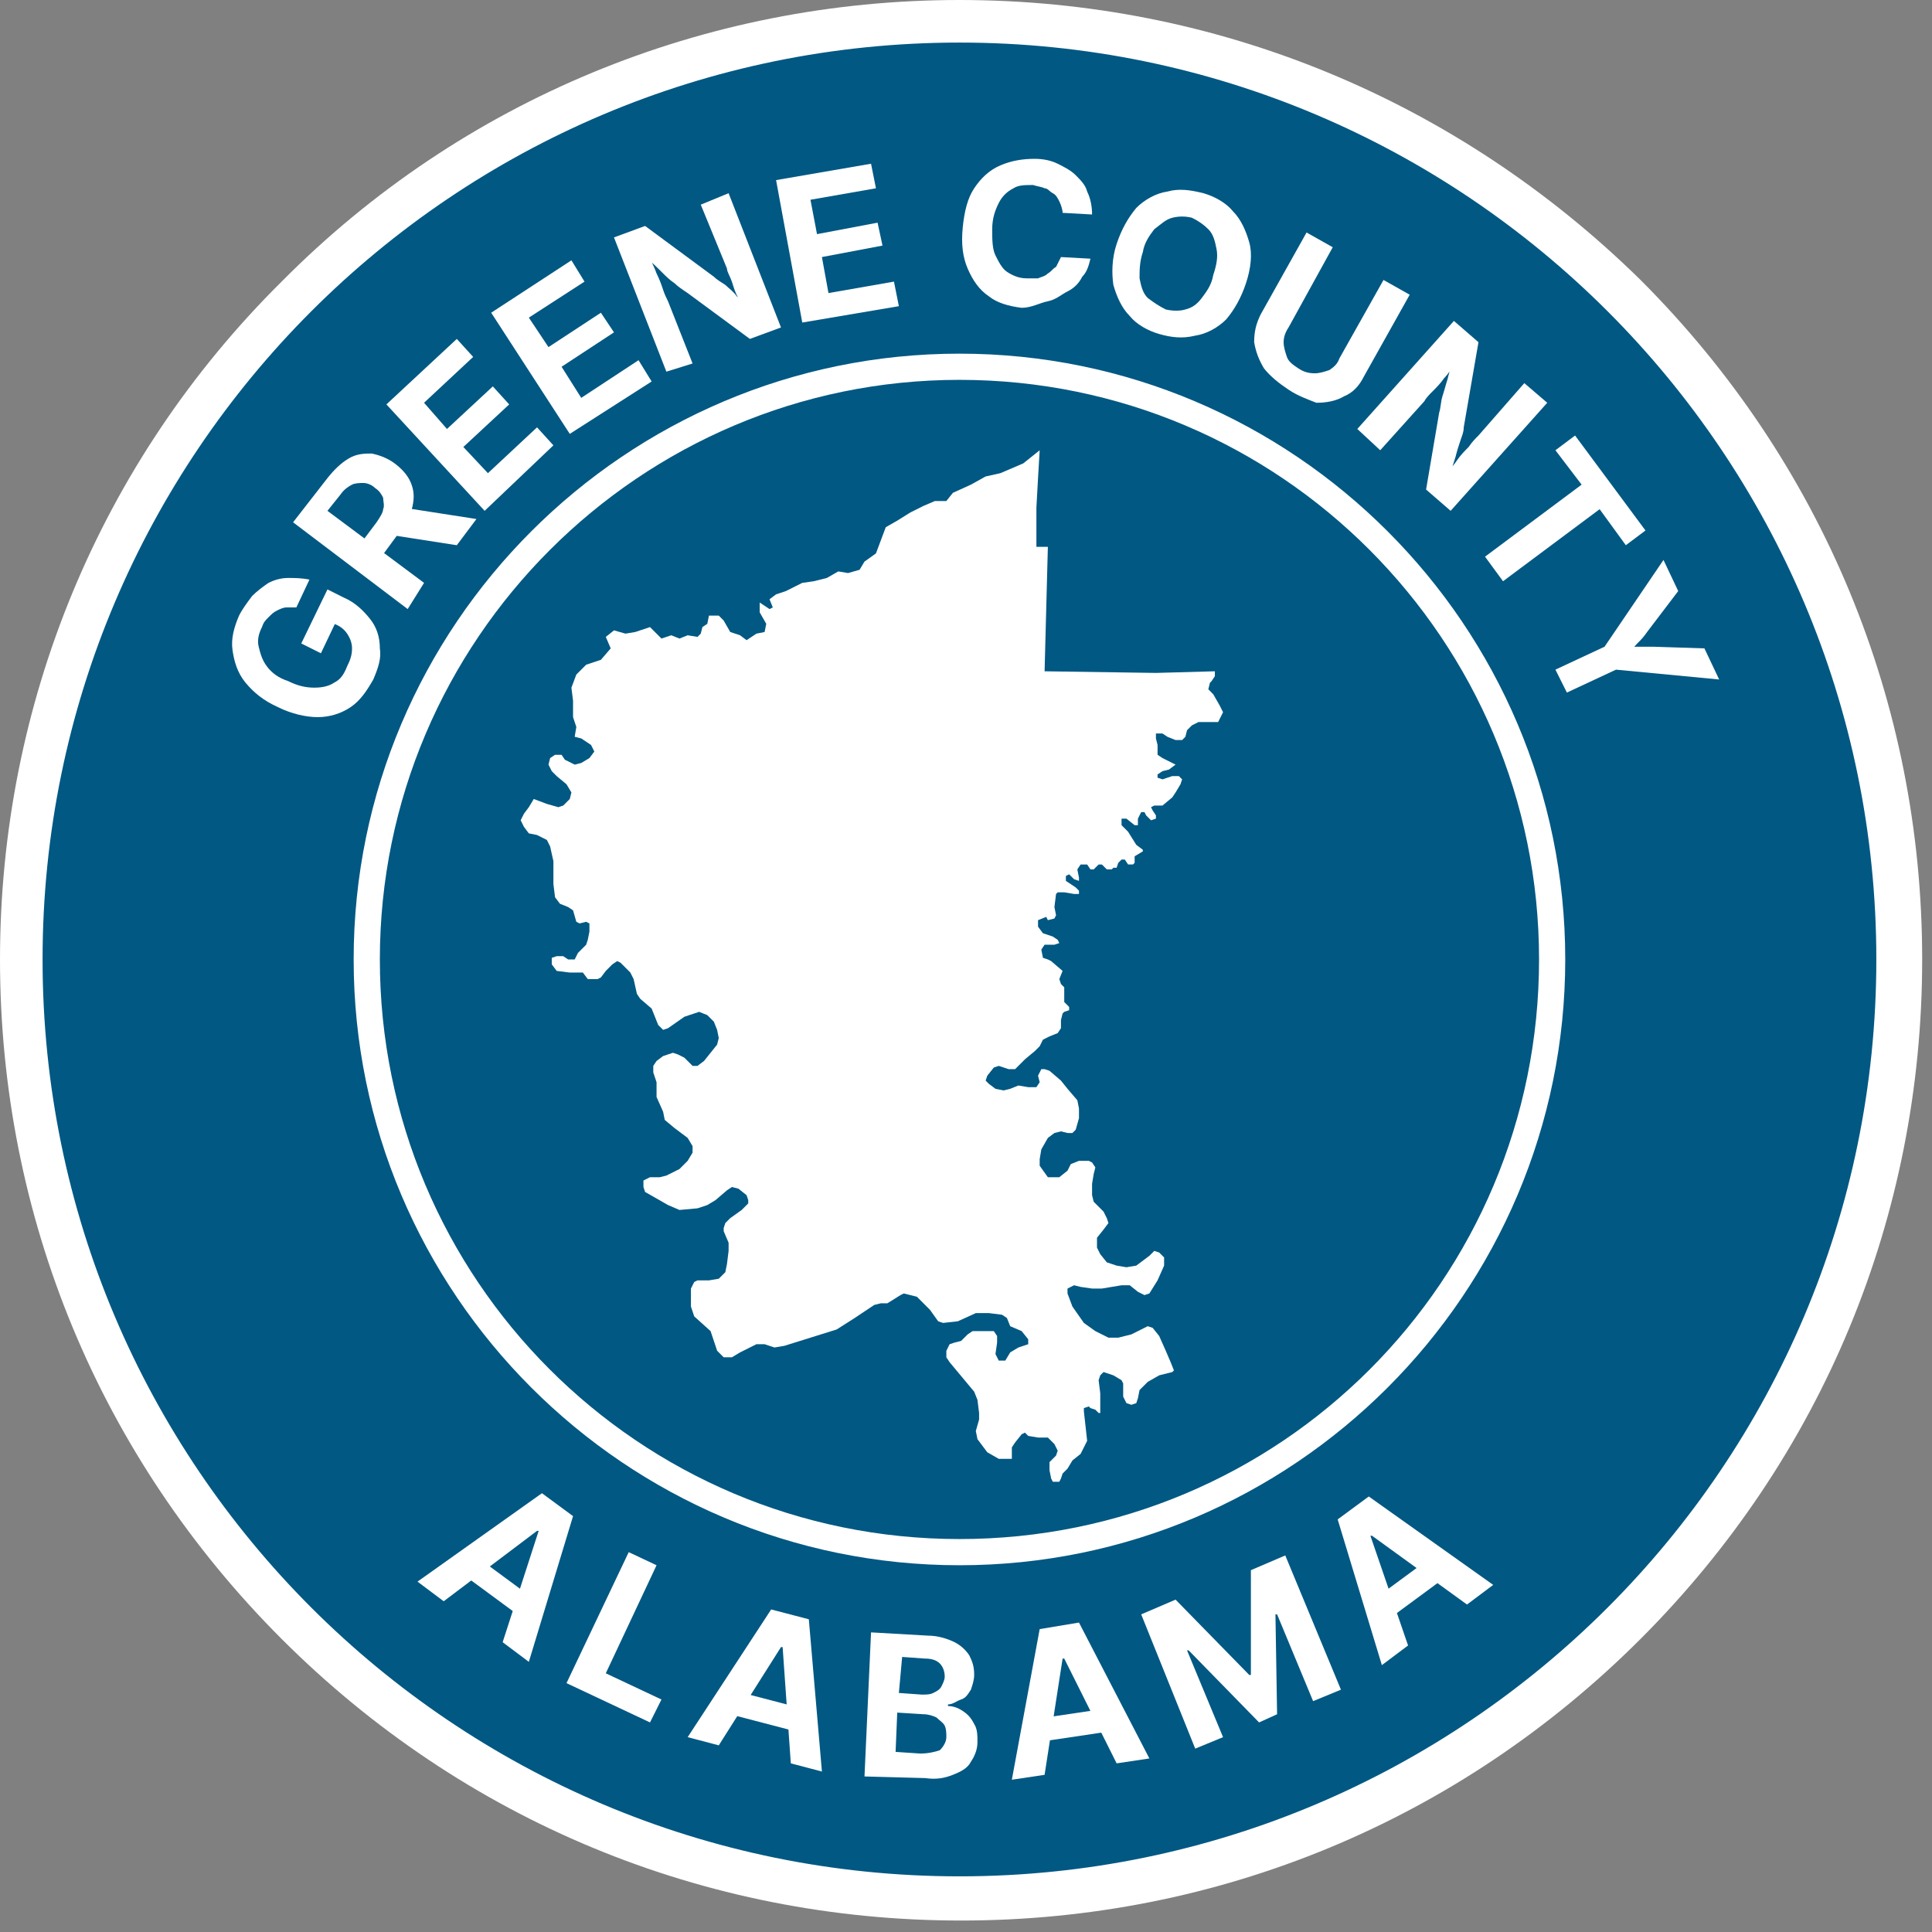
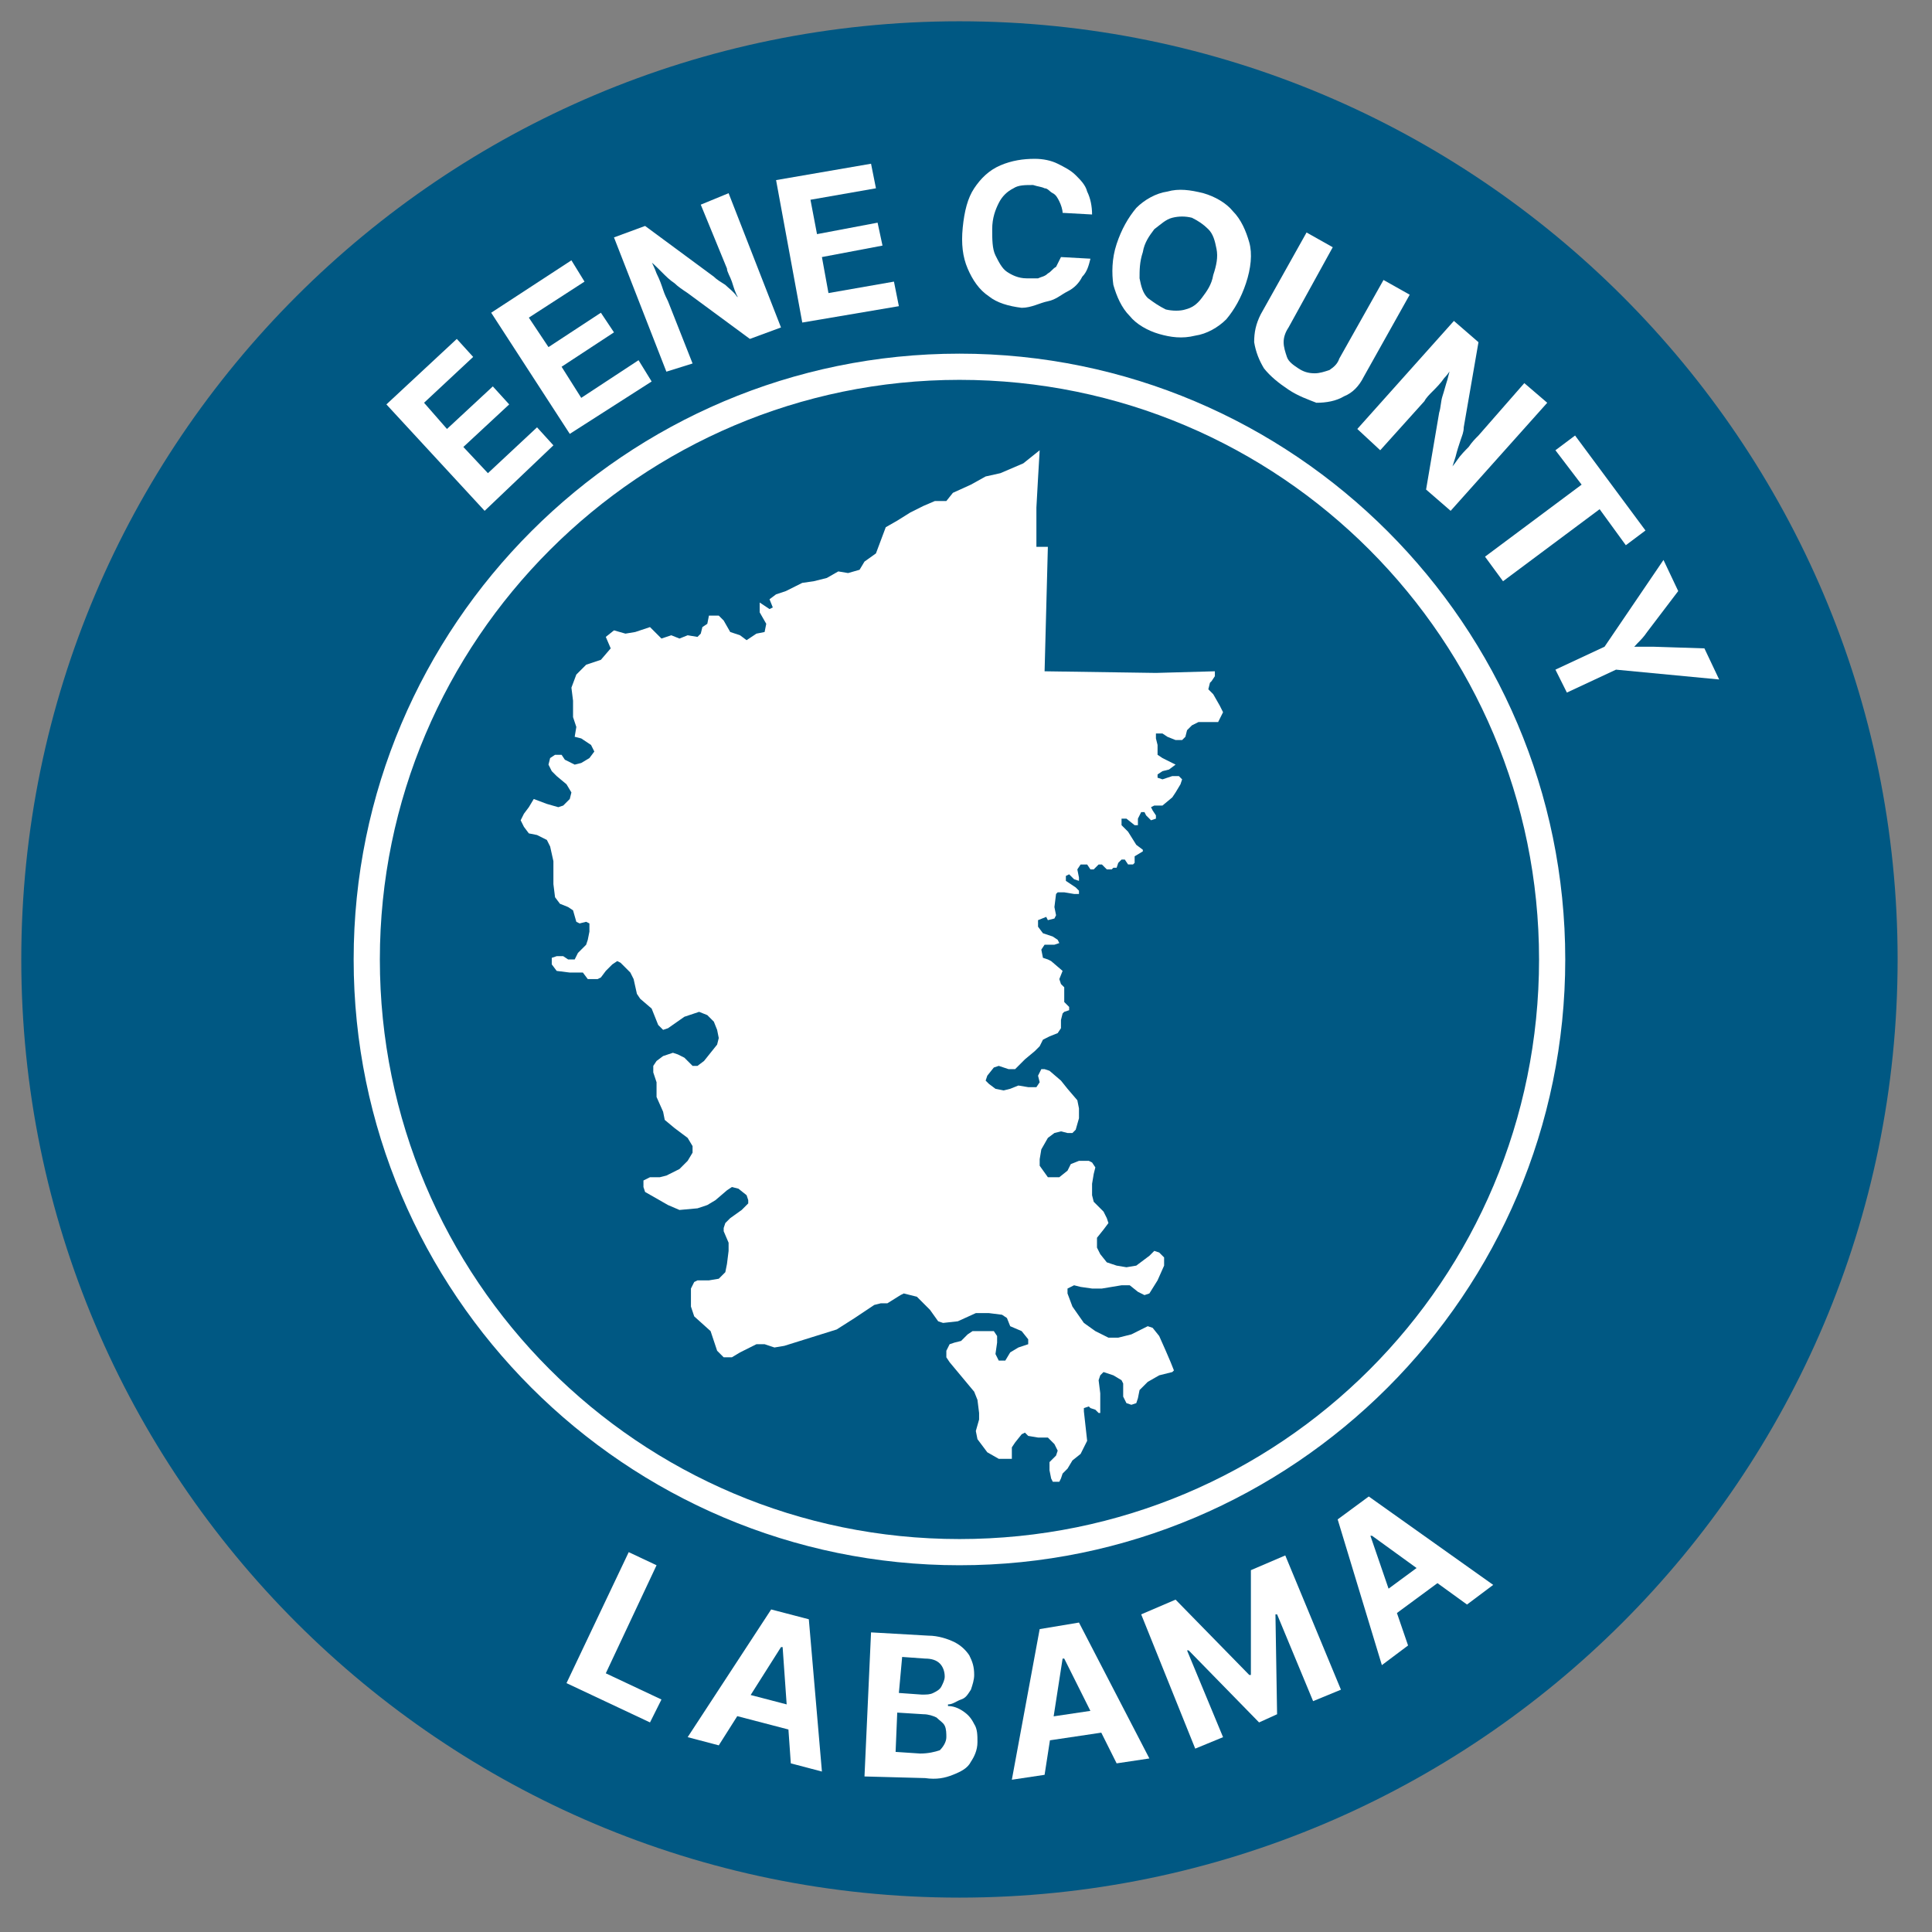
<svg xmlns="http://www.w3.org/2000/svg" version="1.1" id="County_Template_Group" x="0px" y="0px" viewBox="0 0 118 118" style="enable-background:new 0 0 118 118;" xml:space="preserve">
  <rect x="0" y="0" width="118" height="118" fill="#808080" stroke="none" />
  <style type="text/css">
	.st0{fill:#005883;}
	.st1{fill:#FFFFFF;}
</style>
  <path class="st0" d="M58.6,115.9C27,115.9,1.3,90.2,1.3,58.6S27,1.3,58.6,1.3s57.3,25.7,57.3,57.3S90.2,115.9,58.6,115.9L58.6,115.9  z" />
-   <path id="Outer_Border" class="st1" d="M58.6,2.6c30.9,0,56,25.1,56,56c0,30.9-25.1,56-56,56c-30.9,0-56-25.1-56-56  C2.6,27.7,27.7,2.6,58.6,2.6z M58.6,0C43,0,28.2,6.1,17.2,17.2C6.1,28.2,0,43,0,58.6C0,74.3,6.1,89,17.2,100.1  c11.1,11.1,25.8,17.2,41.5,17.2c15.7,0,30.4-6.1,41.5-17.2c11.1-11.1,17.2-25.8,17.2-41.5c0-15.7-6.1-30.4-17.2-41.5  C89,6.1,74.3,0,58.6,0z" />
  <path id="Center_Border" class="st1" d="M58.6,23.2C78.2,23.2,94,39.1,94,58.6C94,78.2,78.2,94,58.6,94c-19.6,0-35.4-15.9-35.4-35.4  C23.2,39.1,39.1,23.2,58.6,23.2z M58.6,21.6c-20.4,0-37,16.6-37,37s16.6,37,37,37s37-16.6,37-37S79,21.6,58.6,21.6z" />
  <g id="Alabama">
    <path class="st1" d="M86,100.5l-1.6,1.2l-2.7-8.9l1.9-1.4l7.6,5.4l-1.6,1.2l-5.8-4.2l-0.1,0L86,100.5L86,100.5z M83.9,97.7l3.8-2.8   l0.9,1.2l-3.8,2.8L83.9,97.7z" />
-     <path class="st1" d="M27.1,97.8l-1.6-1.2l7.6-5.4l1.9,1.4l-2.7,8.9l-1.6-1.2l2.2-6.8l-0.1,0L27.1,97.8L27.1,97.8z M29,95l3.8,2.8   L32,98.9l-3.8-2.8L29,95z" />
    <path class="st1" d="M34.6,102.8l3.8-8l1.7,0.8l-3.1,6.6l3.4,1.6l-0.7,1.4L34.6,102.8z" />
    <path class="st1" d="M43.9,106.6l-1.9-0.5l5.1-7.8l2.3,0.6l0.8,9.3l-1.9-0.5l-0.5-7.1l-0.1,0L43.9,106.6z M44.6,103.2l4.6,1.2   l-0.4,1.4l-4.6-1.2L44.6,103.2z" />
    <path class="st1" d="M52.8,108.5l0.4-8.8l3.5,0.2c0.6,0,1.2,0.2,1.6,0.4c0.4,0.2,0.7,0.5,0.9,0.8c0.2,0.4,0.3,0.7,0.3,1.2   c0,0.3-0.1,0.6-0.2,0.9c-0.2,0.3-0.3,0.5-0.6,0.6s-0.5,0.3-0.8,0.3v0.1c0.3,0,0.6,0.1,0.9,0.3c0.3,0.2,0.5,0.4,0.7,0.8   c0.2,0.3,0.2,0.7,0.2,1.1c0,0.5-0.2,0.9-0.4,1.2c-0.2,0.4-0.6,0.6-1.1,0.8c-0.5,0.2-1,0.3-1.7,0.2L52.8,108.5L52.8,108.5z    M54.7,107l1.5,0.1c0.5,0,0.9-0.1,1.2-0.2c0.2-0.2,0.4-0.5,0.4-0.8c0-0.2,0-0.5-0.1-0.7c-0.1-0.2-0.3-0.3-0.5-0.5   c-0.2-0.1-0.5-0.2-0.8-0.2l-1.6-0.1L54.7,107z M54.9,103.4l1.4,0.1c0.3,0,0.5,0,0.7-0.1c0.2-0.1,0.4-0.2,0.5-0.4   c0.1-0.2,0.2-0.4,0.2-0.6c0-0.3-0.1-0.6-0.3-0.8c-0.2-0.2-0.5-0.3-0.9-0.3l-1.4-0.1L54.9,103.4L54.9,103.4z" />
    <path class="st1" d="M63.8,108.4l-2,0.3l1.7-9.2l2.4-0.4l4.3,8.3l-2,0.3l-3.2-6.4l-0.1,0L63.8,108.4z M63.2,105l4.7-0.7l0.2,1.4   l-4.7,0.7L63.2,105z" />
    <path class="st1" d="M69.7,98.6l2.1-0.9l4.5,4.6l0.1,0v-6.4l2.1-0.9l3.4,8.2l-1.7,0.7l-2.2-5.3l-0.1,0l0.1,6.1l-1.1,0.5l-4.3-4.4   l-0.1,0l2.2,5.3l-1.7,0.7L69.7,98.6L69.7,98.6z" />
  </g>
  <g id="county_x5F_name">
    <g id="county_x5F_name_00000087412476334867518030000006730072088654064034_">
-       <path class="st1" d="M22.8,41.5c-0.4,0.7-0.8,1.3-1.4,1.7s-1.3,0.6-2,0.6s-1.6-0.2-2.4-0.6c-0.9-0.4-1.5-0.9-2-1.5s-0.7-1.3-0.8-2    c-0.1-0.7,0.1-1.4,0.4-2.1c0.2-0.4,0.5-0.8,0.8-1.2c0.3-0.3,0.7-0.6,1-0.8c0.4-0.2,0.8-0.3,1.2-0.3c0.4,0,0.8,0,1.3,0.1l-0.8,1.7    c-0.2,0-0.4,0-0.6,0c-0.2,0-0.4,0.1-0.6,0.2c-0.2,0.1-0.3,0.2-0.5,0.4s-0.3,0.3-0.4,0.6c-0.2,0.4-0.3,0.8-0.2,1.2    c0.1,0.4,0.2,0.8,0.5,1.2c0.3,0.4,0.7,0.7,1.3,0.9c0.6,0.3,1.1,0.4,1.6,0.4c0.5,0,0.9-0.1,1.2-0.3c0.4-0.2,0.6-0.5,0.8-1    c0.2-0.4,0.3-0.7,0.3-1.1c0-0.3-0.1-0.6-0.3-0.9c-0.2-0.3-0.5-0.5-0.8-0.6l0.2-0.3l-1,2.1l-1.2-0.6l1.6-3.3l1,0.5    c0.7,0.3,1.2,0.8,1.6,1.3c0.4,0.5,0.6,1.1,0.6,1.8C23.3,40.2,23.1,40.8,22.8,41.5z" />
-       <path class="st1" d="M24.9,37.2l-7-5.3l2.1-2.7c0.4-0.5,0.8-0.9,1.3-1.2s1-0.3,1.4-0.3c0.5,0.1,1,0.3,1.4,0.6s0.8,0.7,1,1.2    c0.2,0.5,0.2,0.9,0.1,1.4s-0.4,1-0.8,1.6l-1.4,1.9l-1.2-0.9l1.2-1.6c0.2-0.3,0.4-0.6,0.4-0.8c0.1-0.2,0-0.5,0-0.7    c-0.1-0.2-0.2-0.4-0.5-0.6c-0.2-0.2-0.5-0.3-0.7-0.3c-0.2,0-0.5,0-0.7,0.1s-0.5,0.3-0.7,0.6l-0.8,1l5.9,4.4L24.9,37.2z M27.9,33.3    l-4.5-0.7l1.2-1.6l4.5,0.7L27.9,33.3z" />
      <path class="st1" d="M29.6,31.2l-6-6.5l4.3-4l1,1.1l-3,2.8l1.4,1.6l2.8-2.6l1,1.1l-2.8,2.6l1.5,1.6l3-2.8l1,1.1L29.6,31.2z" />
      <path class="st1" d="M34.8,26.5L30,19.1l4.9-3.2l0.8,1.3l-3.4,2.2l1.2,1.8l3.2-2.1l0.8,1.2l-3.2,2.1l1.2,1.9L39,22l0.8,1.3    L34.8,26.5z" />
      <path class="st1" d="M40.7,22.7l-3.2-8.2l1.9-0.7l4.2,3.1c0.2,0.2,0.4,0.3,0.7,0.5c0.2,0.2,0.5,0.4,0.7,0.7    c0.3,0.2,0.5,0.5,0.8,0.9l-0.2,0.1c-0.1-0.3-0.3-0.6-0.5-0.9c-0.2-0.3-0.3-0.7-0.4-1c-0.1-0.3-0.3-0.6-0.3-0.8l-1.6-3.9l1.7-0.7    l3.2,8.2l-1.9,0.7l-3.8-2.8c-0.3-0.2-0.6-0.4-0.8-0.6c-0.3-0.2-0.5-0.4-0.8-0.7c-0.3-0.3-0.6-0.6-1-0.9l0.2-0.1    c0.2,0.4,0.4,0.8,0.5,1.1c0.2,0.4,0.3,0.7,0.4,1c0.1,0.3,0.2,0.5,0.3,0.7l1.5,3.8L40.7,22.7z" />
      <path class="st1" d="M49,19.7L47.4,11l5.8-1l0.3,1.5l-4,0.7l0.4,2.1l3.7-0.7l0.3,1.4l-3.7,0.7l0.4,2.2l4-0.7l0.3,1.5L49,19.7z" />
      <path class="st1" d="M62.4,18.8c-0.8-0.1-1.5-0.3-2-0.7c-0.6-0.4-1-1-1.3-1.7s-0.4-1.5-0.3-2.5c0.1-1,0.3-1.8,0.7-2.4    c0.4-0.6,0.9-1.1,1.6-1.4s1.4-0.4,2.1-0.4c0.5,0,1,0.1,1.4,0.3c0.4,0.2,0.8,0.4,1.1,0.7c0.3,0.3,0.6,0.6,0.7,1    c0.2,0.4,0.3,0.9,0.3,1.4l-1.8-0.1c0-0.2-0.1-0.5-0.2-0.7c-0.1-0.2-0.2-0.4-0.4-0.5s-0.3-0.3-0.5-0.3c-0.2-0.1-0.4-0.1-0.7-0.2    c-0.5,0-0.9,0-1.2,0.2c-0.4,0.2-0.7,0.5-0.9,0.9c-0.2,0.4-0.4,0.9-0.4,1.6c0,0.6,0,1.2,0.2,1.6c0.2,0.4,0.4,0.8,0.7,1    s0.7,0.4,1.2,0.4c0.3,0,0.5,0,0.7,0c0.2-0.1,0.4-0.1,0.6-0.3c0.2-0.1,0.3-0.3,0.5-0.4c0.1-0.2,0.2-0.4,0.3-0.6l1.8,0.1    c-0.1,0.4-0.2,0.8-0.5,1.1c-0.2,0.4-0.5,0.7-0.9,0.9s-0.7,0.5-1.2,0.6S63,18.8,62.4,18.8z" />
      <path class="st1" d="M70.8,20.4c-0.7-0.2-1.4-0.6-1.8-1.1c-0.5-0.5-0.8-1.2-1-1.9c-0.1-0.7-0.1-1.6,0.2-2.5    c0.3-0.9,0.7-1.6,1.2-2.2c0.5-0.5,1.2-0.9,1.9-1c0.7-0.2,1.4-0.1,2.2,0.1c0.7,0.2,1.4,0.6,1.8,1.1c0.5,0.5,0.8,1.2,1,1.9    s0.1,1.6-0.2,2.5c-0.3,0.9-0.7,1.6-1.2,2.2c-0.5,0.5-1.2,0.9-1.9,1C72.2,20.7,71.5,20.6,70.8,20.4z M71.2,18.9    c0.4,0.1,0.9,0.1,1.2,0c0.4-0.1,0.7-0.3,1-0.7c0.3-0.4,0.6-0.8,0.7-1.4c0.2-0.6,0.3-1.1,0.2-1.6c-0.1-0.5-0.2-0.9-0.5-1.2    s-0.6-0.5-1-0.7c-0.4-0.1-0.8-0.1-1.2,0c-0.4,0.1-0.7,0.4-1.1,0.7c-0.3,0.4-0.6,0.8-0.7,1.4c-0.2,0.6-0.2,1.1-0.2,1.6    c0.1,0.5,0.2,0.9,0.5,1.2C70.5,18.5,70.8,18.7,71.2,18.9z" />
      <path class="st1" d="M78.7,23.8c-0.6-0.4-1.1-0.8-1.5-1.3c-0.3-0.5-0.5-1-0.6-1.6c0-0.6,0.1-1.1,0.4-1.7l2.8-5l1.6,0.9L78.7,20    c-0.2,0.3-0.3,0.6-0.3,0.9c0,0.3,0.1,0.6,0.2,0.9s0.4,0.5,0.7,0.7c0.3,0.2,0.6,0.3,1,0.3c0.3,0,0.6-0.1,0.9-0.2    c0.3-0.2,0.5-0.4,0.6-0.7l2.7-4.8l1.6,0.9l-2.8,5c-0.3,0.6-0.7,1-1.2,1.2c-0.5,0.3-1.1,0.4-1.7,0.4C79.9,24.4,79.3,24.2,78.7,23.8    z" />
      <path class="st1" d="M82.9,26.2l5.9-6.6l1.5,1.3l-0.9,5.2c0,0.3-0.1,0.5-0.2,0.8s-0.2,0.6-0.3,1c-0.1,0.3-0.2,0.7-0.4,1.1    l-0.1-0.1c0.2-0.3,0.4-0.5,0.6-0.8c0.2-0.3,0.5-0.6,0.7-0.8c0.2-0.3,0.4-0.5,0.6-0.7l2.8-3.2l1.4,1.2l-5.9,6.6l-1.5-1.3l0.8-4.7    c0.1-0.3,0.1-0.7,0.2-1c0.1-0.3,0.2-0.7,0.3-1c0.1-0.4,0.2-0.8,0.4-1.3l0.2,0.2c-0.3,0.3-0.5,0.7-0.8,1c-0.2,0.3-0.5,0.6-0.7,0.8    c-0.2,0.2-0.4,0.4-0.5,0.6l-2.7,3L82.9,26.2z" />
      <path class="st1" d="M95,27.5l1.2-0.9l4.3,5.8l-1.2,0.9l-1.6-2.2l-5.9,4.4l-1.1-1.5l5.9-4.4L95,27.5z" />
      <path class="st1" d="M95,40.9l3-1.4l3.6-5.3l0.9,1.9l-1.9,2.5c-0.2,0.3-0.4,0.5-0.6,0.7c-0.2,0.2-0.4,0.5-0.7,0.7l-0.2-0.4    c0.4-0.1,0.7-0.1,1-0.1s0.6,0,0.9,0l3.1,0.1l0.9,1.9l-6.3-0.6l-3,1.4L95,40.9z" />
    </g>
  </g>
  <g id="Alabama_Counties">
    <path id="Greene" class="st1" d="M63.5,27.5l-0.1,1.7L63.3,31l0,2.4H64l-0.2,7.6l6.8,0.1l3.6-0.1l0,0.3L74,41.6l-0.1,0.1l-0.1,0.4   l0.1,0.1l0.2,0.2l0.4,0.7l0.2,0.4l-0.3,0.6l-0.6,0l-0.6,0l-0.4,0.2l-0.3,0.3L72.4,45l-0.2,0.2l-0.4,0l-0.5-0.2L71,44.8h-0.4l0,0.1   l0,0.2l0.1,0.4v0.6l0.3,0.2l0.6,0.3l0.2,0.1L71.4,47L71,47.1l-0.3,0.2v0.2l0.3,0.1l0.6-0.2l0.4,0l0.2,0.2l-0.1,0.3l-0.3,0.5   l-0.2,0.3l-0.6,0.5l-0.2,0h-0.3l-0.2,0.1l0.1,0.2l0.2,0.3l0,0.2l-0.3,0.1l-0.3-0.3l-0.1-0.2h-0.2l-0.2,0.4v0.4l-0.2,0L68.8,50   l-0.3,0l0,0.4l0.4,0.4l0.5,0.8l0.4,0.3l0,0.1l-0.5,0.3l0,0.4l-0.1,0.1l-0.3,0l-0.2-0.3l-0.2,0l-0.2,0.2l-0.1,0.3L68,53l-0.1,0.1   l-0.3,0l-0.3-0.3l-0.2,0l-0.1,0.1l-0.2,0.2h-0.2l-0.2-0.3H66l-0.2,0.3l0.1,0.5l0,0.2l-0.3-0.1l-0.3-0.3l-0.2,0.1l0,0.3l0.6,0.4   l0.2,0.2l0,0.2h-0.3L65,54.5l-0.4,0l-0.1,0.1l-0.1,0.8l0.1,0.5l-0.1,0.2l-0.4,0.1L63.9,56l-0.5,0.2v0.4l0.3,0.4l0.6,0.2l0.3,0.2   l0.1,0.2l-0.3,0.1h-0.6L63.6,58l0.1,0.5l0.3,0.1l0.2,0.1l0.7,0.6l-0.2,0.5l0.1,0.3l0.2,0.2v0.2L65,60.9l0,0.3l0.3,0.3v0.2L65,61.8   l-0.1,0.1l-0.1,0.4v0.5l-0.2,0.3l-0.5,0.2l-0.4,0.2l-0.2,0.4l-0.3,0.3l-0.6,0.5l-0.6,0.6h-0.4L61,65.1l-0.3,0.1l-0.4,0.5l-0.1,0.3   l0.2,0.2l0.4,0.3l0.5,0.1l0.4-0.1l0.5-0.2l0.6,0.1l0.5,0l0.2-0.3l-0.1-0.4l0.2-0.4l0.2,0l0.3,0.1l0.7,0.6l0.4,0.5l0.6,0.7l0.1,0.5   l0,0.6L65.7,69l-0.2,0.2h-0.3l-0.4-0.1l-0.4,0.1L64,69.5l-0.4,0.7l-0.1,0.6l0,0.4l0.5,0.7l0.4,0h0.3l0.5-0.4l0.2-0.4l0.5-0.2l0.6,0   l0.2,0.1l0.2,0.3l-0.1,0.4l-0.1,0.6V73l0.1,0.4l0.6,0.6l0.2,0.4l0.1,0.3l-0.3,0.4l-0.4,0.5l0,0.6l0.2,0.4l0.4,0.5l0.6,0.2l0.6,0.1   l0.6-0.1l0.8-0.6l0.3-0.3l0.3,0.1l0.3,0.3l0,0.5l-0.4,0.9L70.2,79l-0.3,0.1l-0.4-0.2L69,78.5l-0.5,0l-0.6,0.1l-0.6,0.1l-0.6,0   L66,78.6l-0.4-0.1l-0.4,0.2L65.2,79l0.3,0.8l0.7,1l0.7,0.5l0.8,0.4h0.6l0.8-0.2l1-0.5l0.3,0.1l0.4,0.5l0.4,0.9l0.3,0.7l0.2,0.5   l-0.1,0.1l-0.8,0.2l-0.7,0.4l-0.3,0.3l-0.2,0.2l-0.1,0.5l-0.1,0.3l-0.3,0.1l-0.3-0.1l-0.1-0.2l-0.1-0.2l0-0.8l-0.1-0.2L68,84   l-0.6-0.2L67.2,84l-0.1,0.3l0.1,0.8v1.2l-0.1,0l-0.2-0.2L66.6,86l-0.1-0.1L66.2,86l0,0.2l0.1,0.9l0.1,0.9l-0.2,0.4L66,88.8   l-0.5,0.4l-0.3,0.5L64.9,90l-0.1,0.3l-0.1,0.2l-0.4,0l-0.1-0.2l-0.1-0.5v-0.5l0.4-0.4l0.1-0.3l-0.2-0.4l-0.4-0.4h-0.2l-0.4,0   l-0.6-0.1l-0.2-0.2l-0.2,0.1l-0.4,0.5l-0.2,0.3l0,0.3l0,0.4H61l-0.7-0.4l-0.6-0.8l-0.1-0.5l0.2-0.7l0-0.4l-0.1-0.8l-0.2-0.5l-1-1.2   L58,83.2l-0.2-0.3v-0.4l0.2-0.4l0.3-0.1l0.4-0.1l0.4-0.4l0.3-0.2l0.6,0l0.7,0l0.2,0.3l0,0.4l-0.1,0.7l0.2,0.4l0.4,0l0.3-0.5   l0.5-0.3l0.6-0.2v-0.3l-0.4-0.5L61.7,81l-0.2-0.5l-0.3-0.2l-0.8-0.1l-0.8,0l-1.1,0.5l-0.9,0.1l-0.3-0.1L56.8,80l-0.8-0.8L55.2,79   L55,79.1l-0.8,0.5h-0.4l-0.4,0.1l-1.2,0.8l-1.1,0.7l-1.6,0.5l-1.6,0.5l-0.6,0.1l-0.6-0.2h-0.5l-1,0.5l-0.5,0.3h-0.5l-0.4-0.4   l-0.3-0.9l-0.1-0.3l-1-0.9l-0.2-0.6l0-1.1l0.2-0.4l0.2-0.1l0.7,0l0.6-0.1l0.4-0.4l0.1-0.5l0.1-0.8v-0.5l-0.3-0.7V75l0.1-0.3   l0.3-0.3l0.7-0.5l0.4-0.4l0-0.2L45.6,73l-0.5-0.4l-0.4-0.1l-0.3,0.2l-0.7,0.6l-0.5,0.3l-0.6,0.2l-1.1,0.1l-0.7-0.3l-0.7-0.4   l-0.7-0.4l-0.1-0.3l0-0.4l0.4-0.2l0.6,0l0.4-0.1l0.8-0.4l0.5-0.5l0.3-0.5l0-0.4L42,69.5l-0.8-0.6l-0.6-0.5l-0.1-0.5L40.1,67v-0.9   l-0.2-0.6l0-0.4l0.2-0.3l0.4-0.3l0.6-0.2l0.3,0.1l0.4,0.2l0.5,0.5l0.3,0l0.4-0.3l0.4-0.5l0.4-0.5l0.1-0.4l-0.1-0.5l-0.2-0.5   L43.2,62l-0.5-0.2l-0.9,0.3l-1,0.7l-0.3,0.1l-0.3-0.3l-0.2-0.5l-0.2-0.5L39.1,61l-0.2-0.3l-0.2-0.9l-0.2-0.4l-0.6-0.6l-0.2-0.1   l-0.3,0.2L37,59.3l-0.3,0.4l-0.2,0.1l-0.6,0l-0.3-0.4l-0.1,0h-0.7L34,59.3l-0.3-0.4l0-0.4l0.3-0.1l0.4,0l0.3,0.2l0.4,0l0.2-0.4   l0.5-0.5l0.1-0.3l0.1-0.5L36,56.4l-0.2-0.1l-0.4,0.1l-0.2-0.1L35,55.6l-0.3-0.2l-0.5-0.2l-0.3-0.4l-0.1-0.8l0-0.8l0-0.6l-0.2-0.9   l-0.2-0.4L32.8,51l-0.5-0.1L32,50.5l-0.2-0.4l0.2-0.4l0.3-0.4l0.3-0.5l0.8,0.3l0.7,0.2l0.3-0.1l0.4-0.4l0.1-0.4l-0.3-0.5l-0.6-0.5   l-0.3-0.3l-0.2-0.4l0.1-0.4l0.3-0.2h0.4l0.2,0.3l0.6,0.3l0.4-0.1l0.5-0.3l0.3-0.4l-0.2-0.4l-0.3-0.2l-0.3-0.2L35.1,45l0.1-0.6   l-0.2-0.6v-1L34.9,42l0.3-0.8l0.6-0.6l0.9-0.3l0.6-0.7L37,38.9l0.5-0.4l0.7,0.2l0.6-0.1l0.9-0.3l0.7,0.7l0.6-0.2l0.5,0.2l0.5-0.2   l0.6,0.1l0.2-0.2l0.1-0.4l0.3-0.2l0.1-0.5h0.6l0.3,0.3l0.4,0.7l0.6,0.2l0.4,0.3l0.6-0.4l0.5-0.1l0.1-0.5l-0.4-0.7v-0.6l0.6,0.4   l0.2-0.1l-0.2-0.5l0.4-0.3l0.6-0.2l0.6-0.3l0.4-0.2l0.7-0.1l0.8-0.2l0.7-0.4l0.6,0.1l0.7-0.2l0.3-0.5l0.7-0.5l0.3-0.8l0.3-0.8   l0.7-0.4l0.8-0.5l0.8-0.4l0.7-0.3l0.7,0l0.4-0.5l1.1-0.5l0.9-0.5l0.9-0.2l0.7-0.3l0.7-0.3L63.5,27.5L63.5,27.5z" />
  </g>
</svg>